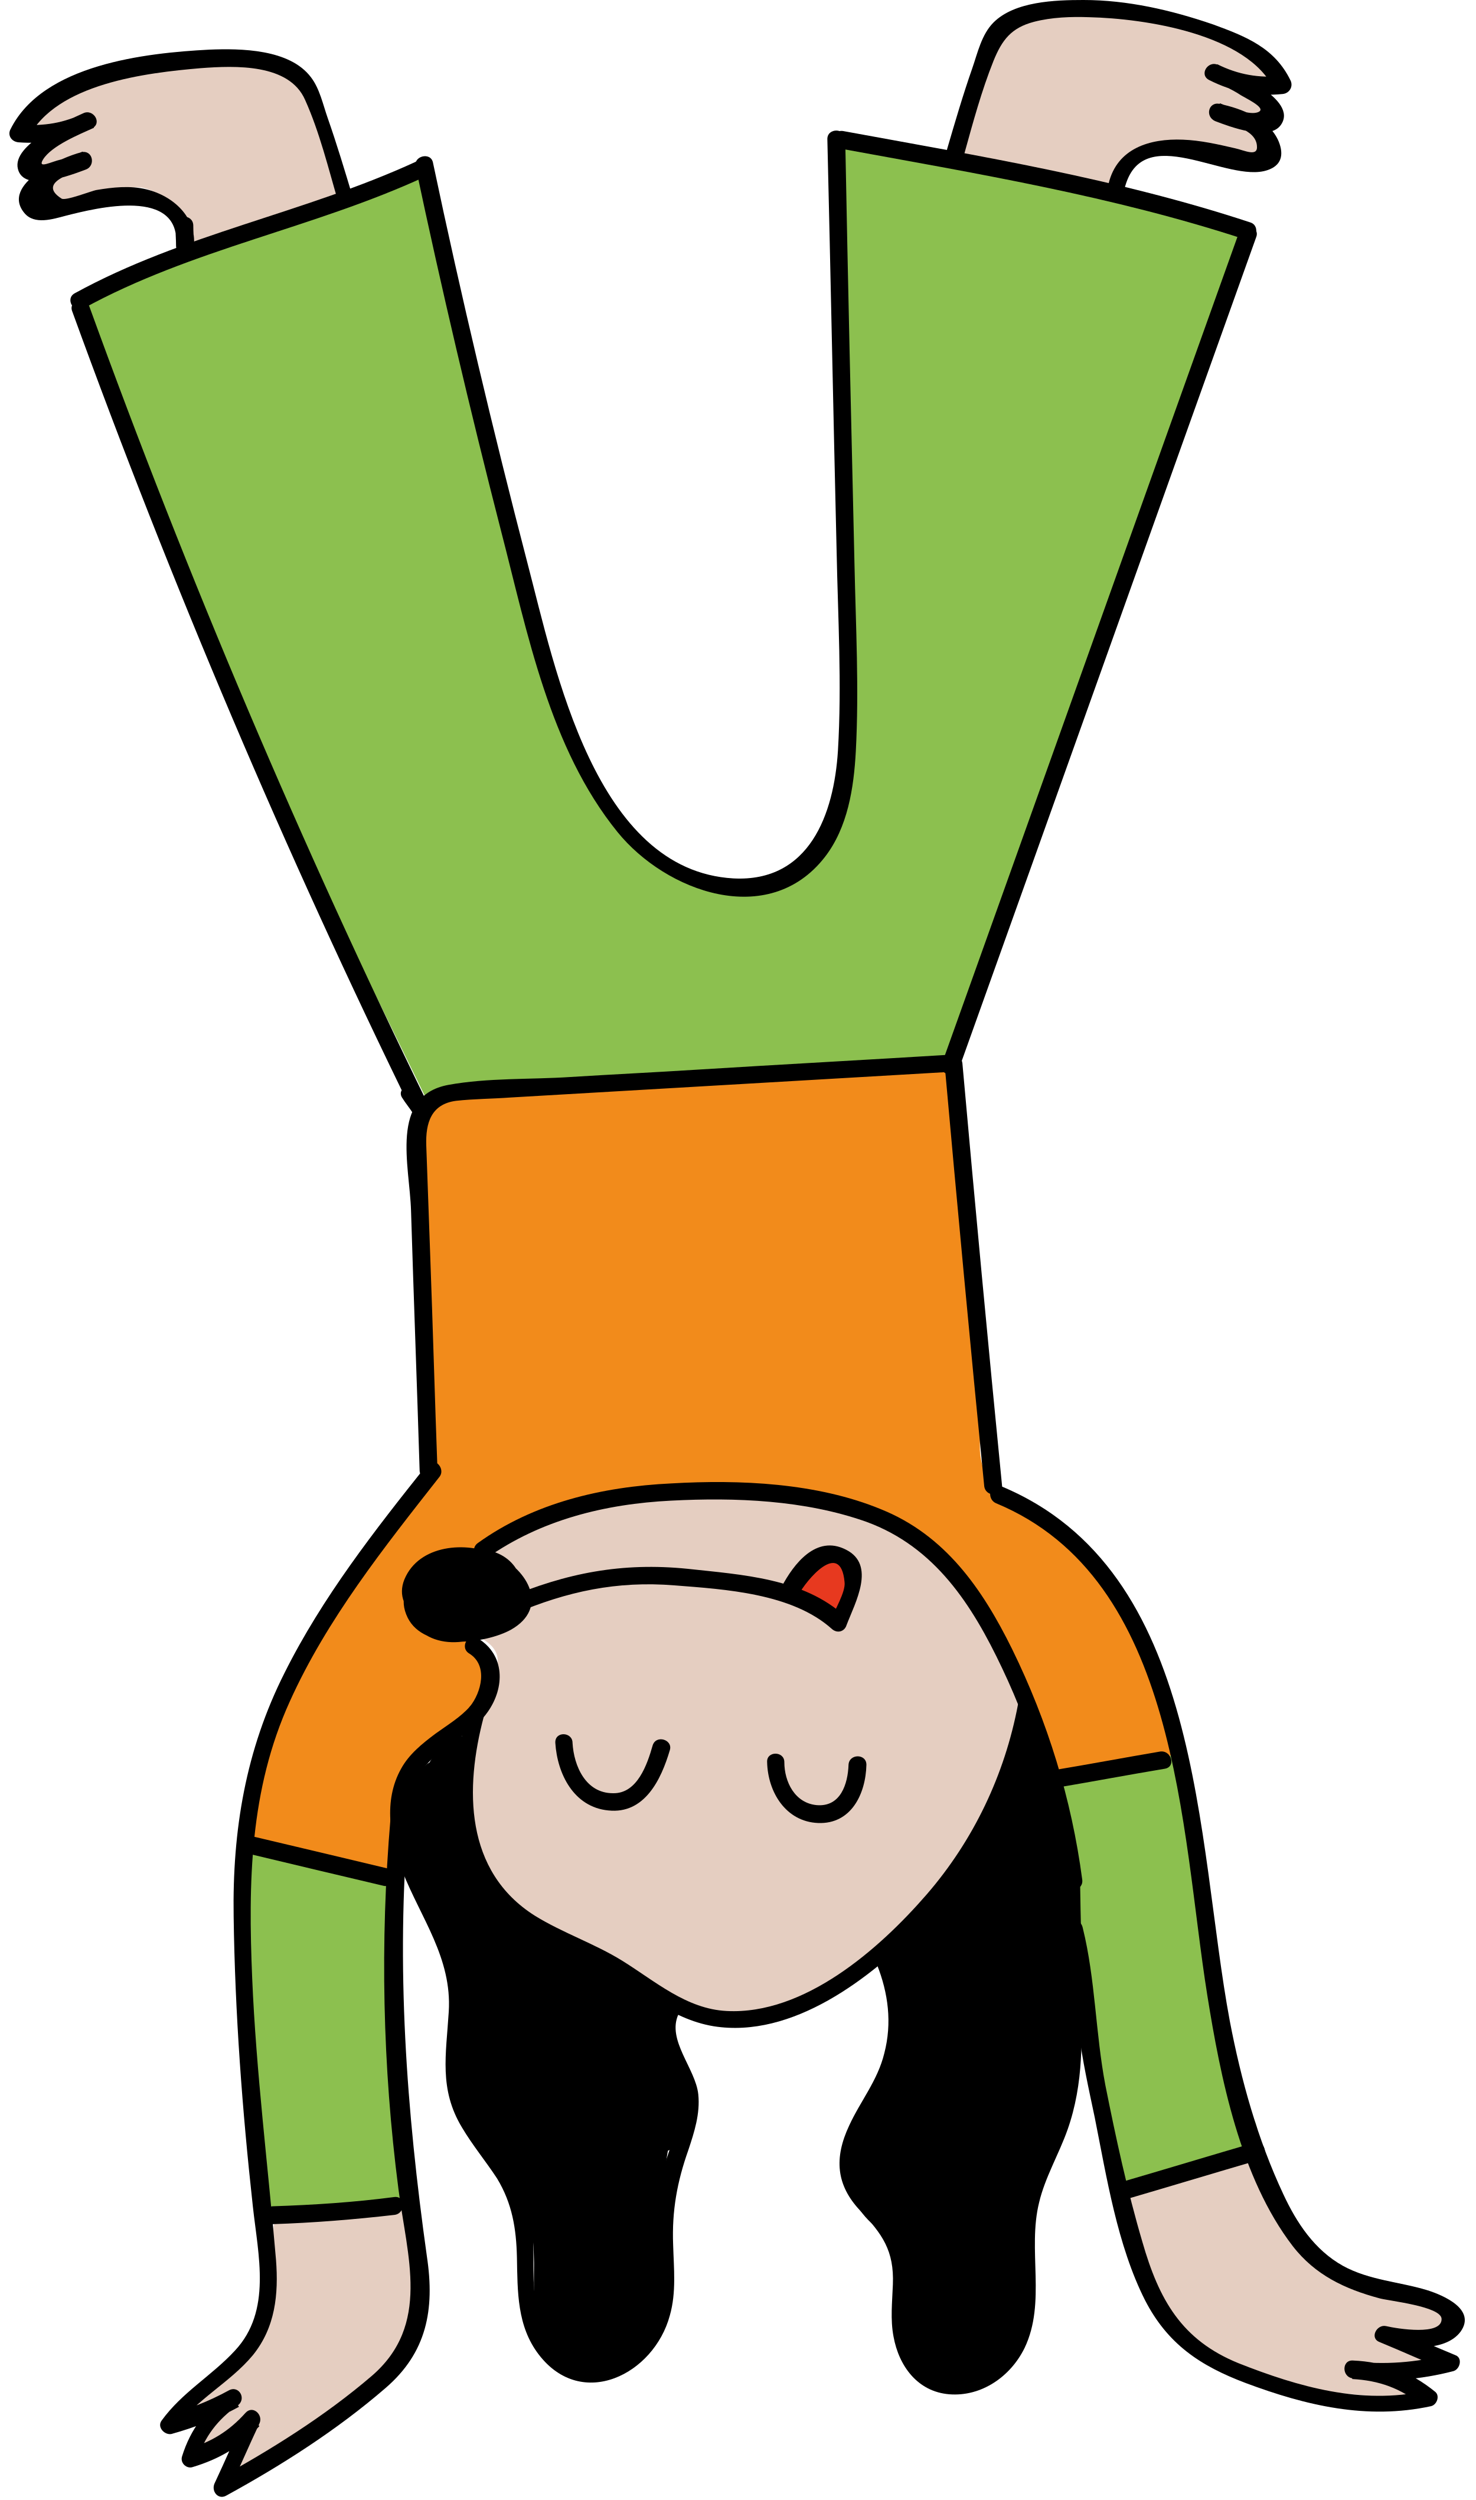
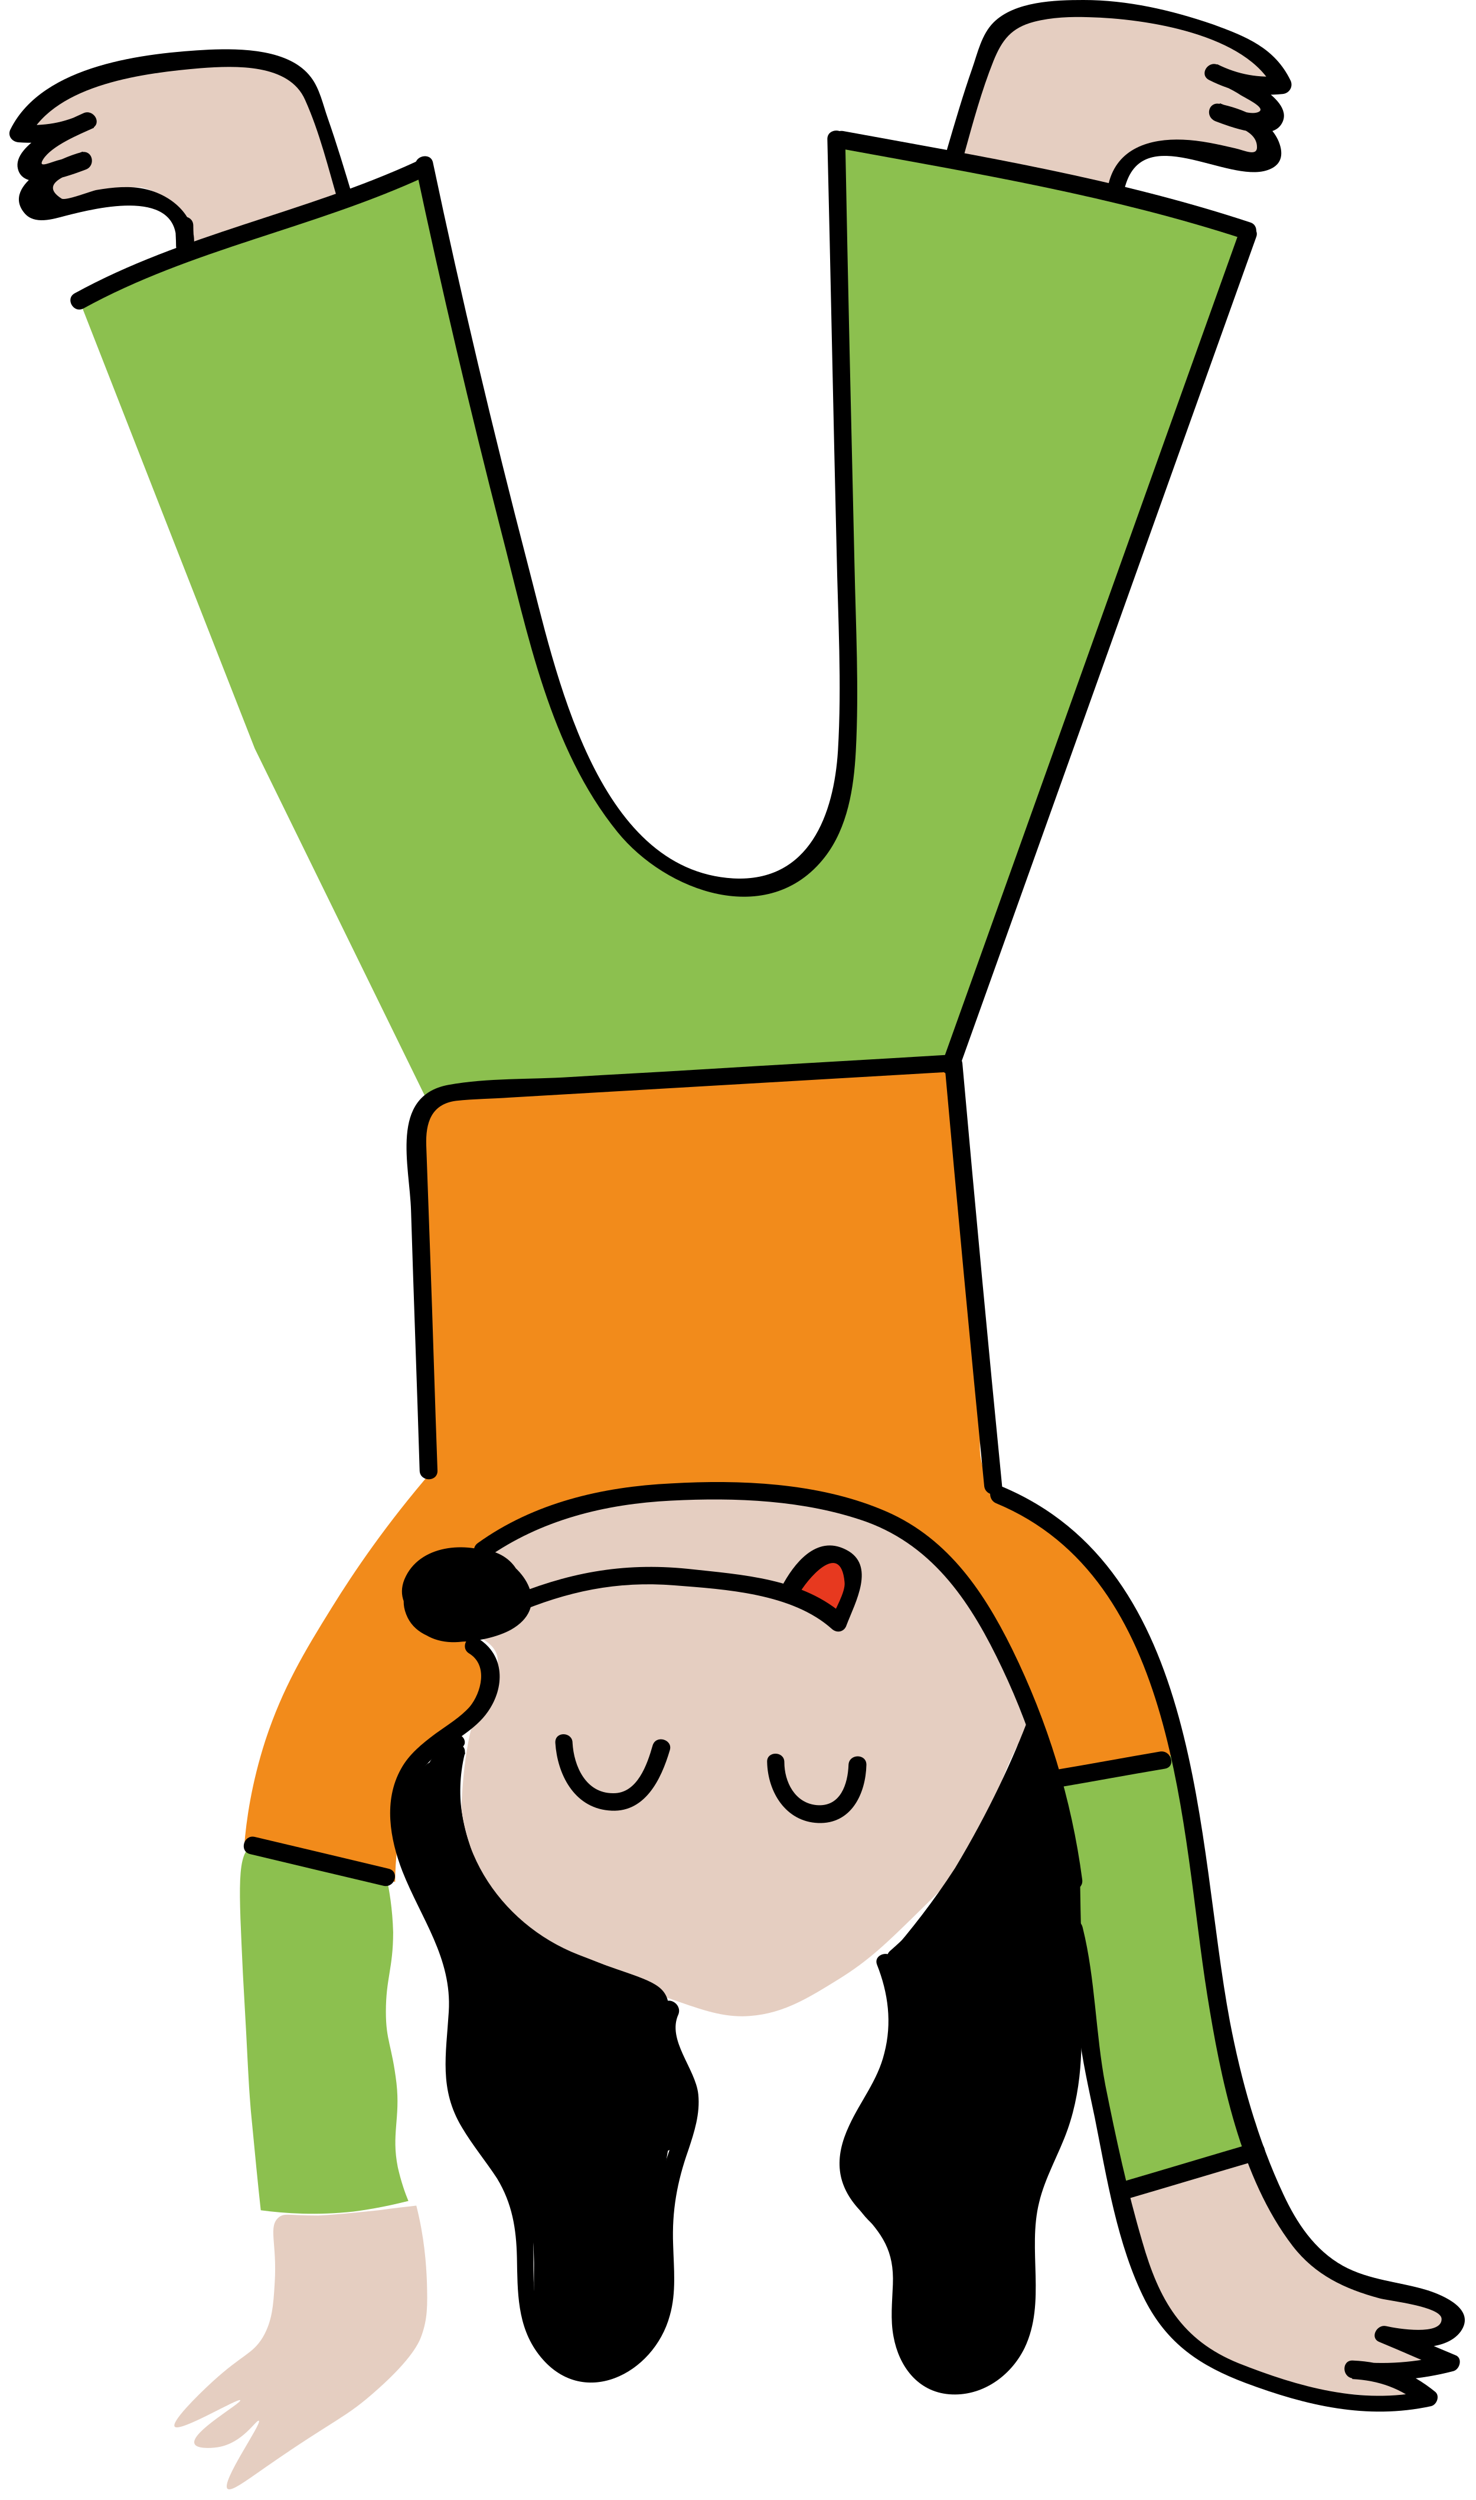
<svg xmlns="http://www.w3.org/2000/svg" height="377.7" preserveAspectRatio="xMidYMid meet" version="1.0" viewBox="-1.4 0.0 223.0 377.7" width="223.0" zoomAndPan="magnify">
  <g id="change1_1">
    <path d="M40.6,9.6c0.8,0.4,2.7,1.3,4.3,3.1c2.1,2.3,2.1,4.5,3.3,9.1c0.5,1.9,1.2,4.7,2.4,8c-7.2,1.5-12.5,3.5-16.2,5.1 c-2.7,1.2-6.5,3.1-8.1,1.8c-1-0.8-0.1-2.2-1.2-4.4c-0.8-1.7-2.5-3.2-4.4-3.8c-1.2-0.4-2.4-0.4-9.1,1.4C6.5,31.2,4.2,32,3.3,31 c-0.5-0.5-0.4-1.4-0.3-2c0.2-1.8,1.5-2.2,1.4-3.5c-0.1-1.1-1.1-1.2-1.1-2.2c0-1.7,3.3-2.7,3-3.7c-0.2-1-3.7-0.6-4-1.5 c-0.5-1.3,5.5-4.8,12.1-7c3.6-1.2,9.3-2.7,16.9-2.7C32.5,8.2,36.5,7.7,40.6,9.6z M152.1,26c5.5,1.4,10.4,2,14.5,2.3 c0.2-0.9,0.6-2.5,2-4c2.1-2.2,4.9-2.6,6.2-2.8c7.4-1,12.3,4.2,14.9,2.2c0.9-0.7,1.1-1.9,0.9-2.7c-0.7-3-7.3-4.4-7.6-4.1 c-0.1,0.1,3.4,3,6.1,2.1c0.9-0.3,1.9-1.2,2-2.1c0.3-3.1-8.9-6.6-9.1-6.3c-0.1,0.2,2.7,2.5,6.1,2.7c1.4,0.1,3.8-0.2,4.2-1.3 c0.7-1.7-3.3-4.3-4.4-5.1c-2.9-2.3-5.9-3-9.9-4c-1.8-0.4-6-1.3-12.7-1.6c-8.2-0.3-12.2-0.5-14.7,1.4c-2,1.5-3.1,4.6-5,10.9 c-1.2,3.8-2,7-2.5,9.3C145.6,24,148.6,25.1,152.1,26z M73.7,250.1c0.4,1.6-0.6,3.2-1,3.7c-3.5,5.4-4.1,14.3-4.3,17.5 c-0.2,3-0.5,7.6,2.1,12.6c3,5.7,8.1,8.8,10,9.9c1.5,0.9,1.1,0.5,10.5,4.5c6,2.6,6.3,2.8,8.4,3.5c4.9,1.7,7.8,2.8,11.4,2.8 c5.6-0.1,9.5-2.5,14.5-5.6c4.7-2.9,7.5-5.7,11.9-10c5.8-5.7,8.8-8.6,10.4-12.4c1.7-3.8,1.1-5.1,3.7-10.8c1.8-4,2.8-4.6,2.9-6.8 c0.4-4.5-2.9-7.6-4.9-11c-2.9-4.9-8.5-14.3-19.9-19.5c-7.7-3.6-14.5-3.5-28-3.3c-7.9,0.1-13.9,1-19.7,3.4c-7,2.8-9,5.8-9.6,6.6 c-3.2,4.9-2,10.3-1.5,11.9C71.8,247.7,73.3,248.6,73.7,250.1z M40.8,334.9c-1.8,1.4-0.3,3.9-0.7,10c-0.2,3.5-0.4,5.8-1.8,8.2 c-1.6,2.6-3,2.5-7.6,6.7c-2.4,2.2-6.3,6.1-5.7,6.8c0.8,0.9,9.6-4.4,9.9-4c0.3,0.4-7.7,4.9-6.9,6.6c0.3,0.7,2.2,0.7,3.5,0.5 c3.8-0.6,5.8-4.2,6.2-4c0.6,0.3-5.9,9.4-4.7,10.3c0.6,0.4,2.6-1.1,5.9-3.4c10.5-7.3,11.8-7.2,16.7-11.6c5.4-4.8,6.4-7.3,6.7-8.2 c0.9-2.5,0.9-4.6,0.8-8c-0.1-2.8-0.4-6.9-1.6-11.6c-1.7,0.2-3.6,0.4-5.7,0.7c-4.8,0.5-7.1,0.7-9.1,0.8 C42.2,334.7,41.7,334.3,40.8,334.9z M169.2,336.1c1.5,4.6,1.3,6.6,2.5,9.7c1.4,3.4,3.5,5.6,4.5,6.7c4.9,5.1,11.4,6.7,15.9,7.8 c2.9,0.7,6.3,1,13.2,1.6c7.9,0.6,8.3,0.2,8.4,0c0.3-1-8.7-3.5-8.5-4.1c0.1-0.3,2,0.3,4.7,0.3c2.8,0,7-0.5,7.2-1.6 c0.3-1.7-9.7-5-10.1-4.3c-0.3,0.5,3.4,3.5,6.5,2.8c1.7-0.4,3.2-1.9,3.5-3.6c0.3-1.8-0.8-3.2-0.9-3.3c-1.9-2.3-4.9-1.4-10.2-2.8 c-1.6-0.4-5.3-1.4-8.6-4c-2.9-2.2-4.2-4.7-6.1-8.1c-1.7-3.1-2.8-5.9-3.5-8.3c-6.8,2.2-13.6,4.5-20.4,6.7 C167.8,332.5,168.5,334.1,169.2,336.1z" fill="#e5cec1" />
  </g>
  <g id="change2_1">
    <path d="M36.8,278.8c0.5-0.2,2.3,0.3,5.9,1.4c4.5,1.3,5.6,1.8,7.9,2.3c1.4,0.3,3.6,0.8,6.4,1.1c0.4,1.9,0.9,4.7,1,8.3 c0,5.4-1.1,7-1.1,12c0,4.4,0.9,5,1.6,10.8c0.6,5.3-0.8,7.7,0.2,12.7c0.5,2.2,1.1,3.9,1.6,5.1c-2.4,0.6-5.2,1.2-8.3,1.6 c-5.5,0.6-10.3,0.3-14-0.2c-0.4-3.6-0.9-8.7-1.5-15c-0.5-6.2-0.3-5.1-1.2-20.7C34.7,285.2,34.3,279.8,36.8,278.8z M162.4,300.7 c1.8,10.7,4.1,20.8,6.4,30.1c4-1.5,7.9-3,11.9-4.5c4.9,0.2,6.6-1,7.4-2c2-2.7-1.8-6.2-4.4-15.2c-0.5-1.9-1.1-5.2-2.1-11.8 c-1.1-7.4-1.3-9.9-2.1-15.7c-0.6-4-1.5-9.7-3-16.6c-6.1,1.3-12.2,2.5-18.3,3.8C159.1,278.7,160.4,289.4,162.4,300.7z M10.6,45.4 C13,44,16.8,42,21.6,40c7.5-3.2,12.8-4.6,20.1-6.9c5-1.6,12.3-3.9,21.1-7.3c0.6,2.7,1.4,6.5,2.4,11.1c2,9.2,4.2,18.5,8.2,34.7 c0,0,3.6,14.7,10.7,37.3c1.1,3.6,3.6,11.1,10.5,17.9c6,5.8,10.8,6.7,11.9,6.9c0.7,0.1,8.5,1.2,14-3.3c3.3-2.7,4.3-6.3,4.9-8.8 c2.8-12.4,1.6-22.1,0.9-37.1c-0.2-4.3-0.2-8.7-0.3-13c-0.3-11.4-0.6-28.1-0.4-50.4c6.9,1.2,12.6,2.3,16.7,3.1 c22.9,4.4,31.5,6.7,37.2,8.4c3.3,1,5.9,1.8,7.6,2.4c-14.8,41.5-29.6,83.1-44.3,124.6c-5.9,1-10.7,1.6-13.8,2 c-11.7,1.4-32.6,3.1-46.4,2.7c-1.6,0-6.1-0.2-12,0.7c-3.1,0.5-5.7,1.1-7.3,1.6c-8.7-17.8-17.5-35.7-26.2-53.5 C28.2,90.4,19.4,67.9,10.6,45.4z" fill="#8cc04f" />
  </g>
  <g id="change3_1">
    <path d="M61.7,171.1c1.1-1.9,2.3-3.7,3.4-5.6c6.6-0.5,13.3-1,20.1-1.5c19-1.3,37.8-2.4,56.2-3.3 c1.6,8.8,2.6,16.1,3.2,20.9c2.3,18.9,3.4,28.4,2.9,30.9c-0.6,2.9-2.1,8.3,1.2,11.9c1.3,1.5,2.6,1.7,5.2,3.2c4.9,2.7,7.7,6,10.2,8.8 c4.2,4.8,6,9.2,8.4,15.3c1.3,3.2,2.9,7.7,4.1,13.2c-6.1,1.6-12.2,3.1-18.2,4.7c-0.9-3.3-2-6.8-3.5-10.5c-1.9-4.8-3.9-9.9-7.7-15.4 c-3.8-5.4-7.8-11.2-15.5-14.8c-4.6-2.1-8.7-2.5-17-3.2c-4.6-0.4-10.7-0.9-18.5,0c0,0-10.7,1.3-21.8,6.7c-0.7,0.3-1.7,0.9-2.8,1.9 c-3.9,3.7-4.5,10.6-1.4,14.1c1,1.1,1.6,1,2.2,2.1c1.7,3.1-1.3,7.2-1.8,8c-2.9,4.1-5.2,3-8.1,6.5c-2.6,3.1-3,6.6-3.8,13.2 c-0.3,2.6-0.4,4.7-0.4,6.1c-7.6-1.8-15.2-3.6-22.8-5.4c0.3-3.9,1.1-9.5,3.2-16c2.6-7.9,5.9-13.4,10-20c3.4-5.5,8.3-12.7,15.2-20.7 C63.2,205.3,62.4,188.2,61.7,171.1z" fill="#f28b1b" />
  </g>
  <g id="change4_1">
    <path d="M118,241c0.2-0.9,0.8-2.7,2.4-4.2c0.7-0.7,2.9-2.8,4.9-2.1c1.8,0.6,2.3,3,2.4,3.5c0.8,3.6-1.9,6.6-2.3,7.1 C122.9,243.8,120.5,242.4,118,241z" fill="#e7391f" />
  </g>
  <g>
    <g id="change5_3">
-       <path d="M84.3,355.7c4.1,1,8.5-0.9,9.7-5.1c-0.9-0.2-1.7-0.5-2.6-0.7c-0.4,1.5-0.3,2.7,0.1,4.2c0.3,1,1.9,1.4,2.4,0.3 c2.2-4.8,3.4-9.8,3.4-15.2c-0.9,0.1-1.7,0.2-2.6,0.4c0.3,1.7,0.5,3.5,0.5,5.3c0,0.5,0.2,3.7-0.1,3.9c0.5,0.1,1.1,0.1,1.6,0.2 c-0.1-0.1-0.1-0.1-0.2-0.2c-1.2-1.2-3.1,0.7-1.9,1.9c0.1,0.1,0.1,0.1,0.2,0.2c0.4,0.4,1.1,0.5,1.6,0.2c1.5-0.8,1.3-2.4,1.4-4 c0.1-2.8-0.1-5.5-0.6-8.2c-0.3-1.5-2.6-1.1-2.6,0.4c0,4.8-1,9.4-3,13.8c0.8,0.1,1.6,0.2,2.4,0.3c-0.4-0.9-0.4-1.9-0.1-2.8 c0.4-1.7-2.1-2.3-2.6-0.7c-0.9,2.8-3.8,3.9-6.5,3.2C83.3,352.7,82.6,355.3,84.3,355.7L84.3,355.7z" fill="inherit" />
      <path d="M97.8,303c-0.1-0.1-0.3-0.2-0.4-0.4c-0.5-0.5-1.4-0.5-1.9,0s-0.5,1.4,0,1.9c0.1,0.1,0.3,0.2,0.4,0.4 c0.5,0.5,1.4,0.5,1.9,0S98.3,303.5,97.8,303L97.8,303z" fill="inherit" />
      <path d="M100.4,324c0.1-0.8,0.3-1.7,0.4-2.5c0.1-0.7-0.2-1.4-0.9-1.6c-0.6-0.2-1.5,0.2-1.6,0.9c-0.1,0.8-0.3,1.7-0.4,2.5 c-0.1,0.7,0.2,1.4,0.9,1.6C99.4,325.1,100.3,324.7,100.4,324L100.4,324z" fill="inherit" />
      <path d="M68.3,304.8c-0.1,3-0.6,6.3,0.9,9.1c0.8,1.5,3.1,0.2,2.3-1.3c-1.2-2.2-0.6-5.3-0.5-7.8C71.1,303.1,68.4,303.1,68.3,304.8 L68.3,304.8z" fill="inherit" />
      <path d="M63,266.6c-7.5,7.5-0.9,19.4,4.4,26c1.1,1.3,3-0.6,1.9-1.9c-4.4-5.4-10.7-16-4.4-22.2C66.1,267.3,64.2,265.4,63,266.6 L63,266.6z" fill="inherit" />
-       <path d="M81.9,298.2c-2.4-3.5-5.4-6.3-8.9-8.6c-1.4-0.9-2.8,1.4-1.3,2.3c3.1,2,5.9,4.6,8,7.6C80.6,300.9,82.9,299.6,81.9,298.2 L81.9,298.2z" fill="inherit" />
+       <path d="M81.9,298.2c-2.4-3.5-5.4-6.3-8.9-8.6c3.1,2,5.9,4.6,8,7.6C80.6,300.9,82.9,299.6,81.9,298.2 L81.9,298.2z" fill="inherit" />
      <path d="M66.5,262.3c-5.6,5.6-6.8,13.7-2.7,20.6c0.9,1.5,3,0.2,2.3-1.3c-1-2.3-1.5-4.2-1.9-6.6c-0.2-1.5-2.6-1.1-2.6,0.4 c-0.1,2.3,0.4,4.2,1.5,6.2c0.7,1.3,2.9,0.4,2.4-1c-0.6-2.1-1.3-4.1-1.9-6.2c-0.5-1.7-2.8-1-2.6,0.7c0.5,3.4,1.5,6.6,2.8,9.8 c0.6,1.4,3,0.4,2.4-1c-1.1-2.7-2.2-5.5-3.4-8.2c-0.8,0.3-1.6,0.7-2.4,1c6.7,11.5,9.7,24.4,8.7,37.7c0.9,0,1.8,0,2.7,0 c-0.1-1.3-0.1-2.7-0.2-4c-0.1-1.5-2.2-1.9-2.6-0.4c-1.6,6.1,2.4,10.6,5.6,15.4c2.5,3.8,4.1,8,4.6,12.6c0.4,3.6-0.3,7.3,0.4,11 c0.8,4.3,4.2,8.7,9.1,8.4c5.1-0.3,6.9-5.3,7.8-9.5c-0.9-0.1-1.7-0.2-2.6-0.4c0.1,0.9,0.1,1.9,0.2,2.8c0.1,1.7,2.7,1.7,2.7,0 c-0.3-11.2,0.9-22.2,3.5-33.1c-0.9,0-1.7,0-2.6,0c0.3,1.5,0.7,3.1,1,4.6c0.4,1.7,2.9,1,2.6-0.7c-1-5.8-1.2-12.6-3.9-18 c-2.4-4.7-6.8-6-11.4-7.8C73.9,290.6,65.7,278,68.8,265c0.4-1.7-2-2.3-2.6-0.7c-6.8,17.5,9.5,32.3,9.7,49.4 c0.9-0.1,1.7-0.2,2.6-0.4c-1.8-6.6-3-13.3-3.8-20.1c-0.2-1.4-2.3-2-2.6-0.4c-1.8,9-1,17.9,2.6,26.4c0.5,1.3,2.7,1.3,2.6-0.4 c-0.2-7.6-0.4-15.2-0.5-22.7c-0.9,0.1-1.7,0.2-2.6,0.4c1.9,7.9,3.9,15.8,5.8,23.7c0.3,1.4,2.8,1.2,2.6-0.4c-1-7.5-2-15.1-3-22.6 c-0.8,0.2-1.7,0.4-2.5,0.7c4.1,7.2,6.2,14.9,6.3,23.2c0.8-0.2,1.7-0.4,2.5-0.7c-3.5-7.5-5.4-15.3-5.9-23.5 c-0.8,0.3-1.5,0.6-2.3,0.9c1.7,1.6,2.8,3.6,3,5.9c0.8-0.3,1.5-0.6,2.3-0.9c-2.8-3.4-4.6-7-5.6-11.3c-0.7,0.4-1.5,0.9-2.2,1.3 c8,9,8.7,21.1,9,32.6c0.9-0.1,1.7-0.2,2.6-0.4c-3.2-9.5-4.3-19.1-3.2-29.1c-0.8,0.3-1.5,0.6-2.3,0.9c6.9,6.4,6.8,15.8,6.3,24.5 c0.8-0.2,1.7-0.4,2.5-0.7c-3.3-7.4-4.4-15.1-3.6-23.2c-0.8,0.2-1.7,0.4-2.5,0.7c5.1,7.9,5.6,16.9,5.8,26c0.9,0,1.8,0,2.7,0 c-0.9-7.9-1.3-15.8-1.4-23.7c-0.9,0.1-1.7,0.2-2.6,0.4c2.6,6.3,3.9,12.6,3.9,19.4c0.9-0.1,1.7-0.2,2.6-0.4 c-1.1-6-1.6-12.1-1.5-18.2c-0.9,0.1-1.7,0.2-2.6,0.4c2,6.5,2.8,13.1,2.4,19.9c0.9,0,1.8,0,2.7,0c-0.1-3,0.2-5.9,0.8-8.8 c-0.8,0.1-1.6,0.2-2.4,0.3c2.2,5.3,0.5,10.5-3.8,14c0.6,0,1.3,0,1.9,0c-3.5-3.8-4.2-11.9-10.5-12.7c-3.6-0.5-7.2,2.3-6.2,6 c0.8-0.3,1.6-0.7,2.4-1c-0.4-0.7-0.8-1.4-1.1-2.1c-0.8,0.4-1.5,0.9-2.3,1.3c2.8,3.7,5.6,7.5,8.4,11.2c0.7-0.5,1.4-1.1,2.1-1.6 c-3.1-3-5.4-6.2-7.1-10c-0.7,0.5-1.4,1.1-2.1,1.6c4.7,4.1,7.4,9.3,7.5,15.5c0.9-0.1,1.7-0.2,2.6-0.4c-1-5.7-2.3-11.3-4.1-16.8 c-0.4-1.4-2.8-1.2-2.6,0.4c0.9,10.1,2.5,20.1,4.7,30c0.4,1.7,2.8,1,2.6-0.7c-0.7-4-0.9-7.9-0.7-12c0.1-1.5-2.2-1.8-2.6-0.4 c-1.6,5.5-1.5,10.9,0.3,16.3c0.2,0.6,0.9,1.2,1.6,0.9c11.4-4,4.6-20.4,2.9-28.5c-0.3-1.5-2.7-1.1-2.6,0.4 c0.4,8.2,0.7,16.4,1.1,24.7c0.1,1.7,2.5,1.7,2.7,0c0.9-8,1.8-16,2.7-24c-0.9,0.1-1.7,0.2-2.6,0.4c1.5,3.9,2,7.7,1.8,11.9 c-0.1,1.7-0.2,13.2-4.1,11.9c-1.6-0.6-2.3,2-0.7,2.6c10.5,3.6,7.3-22.4,5.5-27c-0.6-1.4-2.4-1.2-2.6,0.4c-0.9,8-1.8,16-2.7,24 c0.9,0,1.8,0,2.7,0c-0.4-8.2-0.7-16.4-1.1-24.7c-0.9,0.1-1.7,0.2-2.6,0.4c1.3,6.3,7.6,22.2-1,25.2c0.5,0.3,1.1,0.6,1.6,0.9 c-1.7-5.1-1.8-9.8-0.3-14.9c-0.9-0.1-1.7-0.2-2.6-0.4c-0.2,4.3,0.1,8.5,0.8,12.7c0.9-0.2,1.7-0.5,2.6-0.7 c-2.2-9.7-3.7-19.4-4.6-29.3c-0.9,0.1-1.7,0.2-2.6,0.4c1.8,5.5,3.1,11.1,4.1,16.8c0.3,1.5,2.6,1.1,2.6-0.4 c-0.1-6.9-3-12.9-8.3-17.4c-1.2-1-2.7,0.2-2.1,1.6c1.8,4.1,4.3,7.5,7.5,10.6c1,1,3-0.4,2.1-1.6c-2.8-3.7-5.6-7.5-8.4-11.2 c-1-1.3-3.1-0.2-2.3,1.3c0.4,0.7,0.8,1.4,1.1,2.1c0.7,1.3,2.8,0.4,2.4-1c2-0.3,4.1-0.6,6.1-0.9c0.5,0.7,0.9,1.3,1.4,2 c0.6,1.1,1,2.3,1.5,3.4c0.9,1.9,1.8,3.4,3.2,4.9c0.5,0.6,1.4,0.4,1.9,0c5.2-4.4,6.9-11,4.2-17.3c-0.4-1.1-2.2-0.7-2.4,0.3 c-0.7,3.2-1,6.2-0.9,9.5c0.1,1.7,2.6,1.7,2.7,0c0.4-7.1-0.5-13.8-2.5-20.6c-0.4-1.4-2.6-1.2-2.6,0.4c-0.1,6.4,0.5,12.6,1.6,18.9 c0.3,1.5,2.6,1.1,2.6-0.4c0-7-1.4-13.6-4-20.1c-0.5-1.3-2.6-1.3-2.6,0.4c0,7.9,0.5,15.8,1.4,23.7c0.2,1.7,2.7,1.8,2.7,0 c-0.2-9.5-0.9-19.1-6.2-27.3c-0.8-1.2-2.4-0.6-2.5,0.7c-0.9,8.5,0.5,16.7,4,24.5c0.6,1.3,2.4,0.5,2.5-0.7 c0.5-9.5,0.3-19.5-7.1-26.4c-0.9-0.8-2.2-0.2-2.3,0.9c-1.1,10.2,0,20.1,3.3,29.8c0.5,1.4,2.7,1.2,2.6-0.4 c-0.3-12.3-1.3-24.9-9.8-34.5c-0.9-1-2.5,0.1-2.2,1.3c1.1,4.8,3.2,8.8,6.3,12.5c0.7,0.9,2.4,0.2,2.3-0.9c-0.2-3.2-1.4-5.6-3.8-7.8 c-0.8-0.7-2.3-0.3-2.3,0.9c0.5,8.7,2.6,17,6.3,24.9c0.6,1.2,2.5,0.6,2.5-0.7c-0.1-8.7-2.4-17-6.7-24.5c-0.6-1.1-2.7-0.7-2.5,0.7 c1,7.5,2,15.1,3,22.6c0.9-0.1,1.7-0.2,2.6-0.4c-1.9-7.9-3.9-15.8-5.8-23.7c-0.4-1.5-2.7-1.2-2.6,0.4c0.2,7.6,0.4,15.2,0.5,22.7 c0.9-0.1,1.7-0.2,2.6-0.4c-3.4-8-4.3-16.4-2.6-25c-0.9-0.1-1.7-0.2-2.6-0.4c0.8,7,2.1,13.9,3.9,20.8c0.4,1.4,2.6,1.2,2.6-0.4 c-0.2-16.7-16.4-31.8-9.8-48.7c-0.9-0.2-1.7-0.5-2.6-0.7c-2.4,10.1,1.3,20.4,8.8,27.4c4.6,4.2,9.9,5.2,15.2,8 c7.4,4,7.3,14.7,8.5,22c0.9-0.2,1.7-0.5,2.6-0.7c-0.3-1.5-0.7-3.1-1-4.6c-0.3-1.3-2.3-1.3-2.6,0c-2.6,11.1-3.8,22.4-3.6,33.8 c0.9,0,1.8,0,2.7,0c-0.1-0.9-0.1-1.9-0.2-2.8c-0.1-1.4-2.3-1.9-2.6-0.4c-0.3,1.7-0.7,3.8-1.7,5.2c-3.2,4.4-8.8,1.1-9.9-3.3 s0-9.3-0.8-13.8c-0.7-3.8-2.1-7.4-4.2-10.6c-2.7-4.2-7.1-8.6-5.7-14c-0.9-0.1-1.7-0.2-2.6-0.4c0.1,1.3,0.1,2.7,0.2,4 c0.1,1.7,2.5,1.7,2.7,0c1.1-13.8-2.1-27.1-9.1-39.1c-0.7-1.3-3-0.4-2.4,1c1.1,2.7,2.2,5.5,3.4,8.2c0.8-0.3,1.6-0.7,2.4-1 c-1.3-3-2.1-5.9-2.6-9.1c-0.9,0.2-1.7,0.5-2.6,0.7c0.6,2.1,1.3,4.1,1.9,6.2c0.8-0.3,1.6-0.7,2.4-1c-1-1.5-1.4-3.1-1.1-4.9 c-0.9,0.1-1.7,0.2-2.6,0.4c0.4,2.6,1.1,4.8,2.1,7.2c0.8-0.4,1.5-0.9,2.3-1.3c-3.5-5.8-2.5-12.6,2.3-17.3 C69.6,262.9,67.7,261.1,66.5,262.3L66.5,262.3z" fill="inherit" />
      <path d="M151.3,351.6c1-2.3,1.3-4.7,0.6-7.2c-0.5-1.6-3-0.9-2.6,0.7c0.5,1.7,0.4,3.5-0.3,5.1C148.3,351.8,150.6,353.2,151.3,351.6 L151.3,351.6z" fill="inherit" />
      <path d="M157.4,307.5c-0.4,7.3-1.9,14.2-4.4,21c0.8-0.1,1.6-0.2,2.4-0.3c-4.8-7.7-5.1-17.5-10.6-24.8c-1.4-1.8-3.2-4.2-5.8-3.8 c-3.1,0.5-3.6,3.6-3.6,6.2c0,1.8,2.5,1.7,2.7,0c0.5-4.1,0.7-8.2,0.7-12.3c-0.9,0.1-1.7,0.2-2.6,0.4c3.5,10.8,3.9,22,4.3,33.2 c0.2,5.2,0.4,10.4,1,15.6c0.4,3.2,0.8,6.1,3,8.5c0.1-0.7,0.2-1.4,0.3-2.1c-2.7,2.1-3.2,5.1-0.8,7.7c0.5,0.6,1.7,0.5,2.1-0.3 c1.1-2.2,1.6-4.2,1.6-6.6c0-1.7-2.7-1.7-2.7,0c0.1,1.9-0.3,3.6-1.2,5.3c0.7-0.1,1.4-0.2,2.1-0.3c0.1-1.2,0.2-2.3,0.3-3.5 c0.7-0.5,0.9-1.4,0.3-2.1c-3.3-3.7-2.7-11.1-2.9-15.8c-0.2-4.6-0.3-9.2-0.5-13.8c-0.4-9-1.3-17.9-4.1-26.5 c-0.4-1.4-2.6-1.2-2.6,0.4c0,4.1-0.2,8.2-0.7,12.3c0.9,0,1.8,0,2.7,0c1-3.1,2.1-3.9,3.2-2.4c0.8,0.8,1.4,1.6,2,2.5 c0.5,0.8,1,1.6,1.4,2.4c1.3,2.6,2.2,5.5,3.1,8.3c1.4,4.5,2.8,8.9,5.3,12.9c0.6,1,2,0.7,2.4-0.3c2.6-7,4.1-14.2,4.5-21.7 C160.2,305.8,157.5,305.8,157.4,307.5L157.4,307.5z" fill="inherit" />
      <path d="M147.4,342.5c0.6-1.6,0.5-1.3,0.4-2.9c-0.2-1.7-2.8-1.7-2.7,0s1.7,11-0.3,11.5c0.5,0.3,1.1,0.6,1.6,0.9 c-1-4.1-1-7.9-0.1-12c-0.9,0-1.7,0-2.6,0c1,4.7,0.3,9-2,13.2c0.8,0.1,1.6,0.2,2.4,0.3c-1.8-5.6-2-10.9-0.3-16.5 c-0.9,0-1.7,0-2.6,0c2,5.7,1.9,11.3-0.5,16.8c0.8,0.1,1.6,0.2,2.4,0.3c-1.2-6.1-1.3-12-0.2-18c-0.8,0.1-1.6,0.2-2.4,0.3 c1.7,3.2,2.5,6.2,2.6,9.8c0,1.4,2.4,1.9,2.6,0.4c1.6-9.3,3.4-18.5,5.5-27.6c0.3-1.4-1.7-2.4-2.4-1c-2.4,4.1-2.9,8.3-1.4,12.9 c0.4,1.1,1.8,1.3,2.4,0.3c4.1-6.8,6.2-14,6.4-21.9c0-1.3-1.8-1.8-2.5-0.7c-4.2,7.1-5.6,14.9-6.8,23c-0.2,1.7,2.2,2.4,2.6,0.7 c2-10,2.7-20,2-30.2c-0.1-1.4-2.4-1.9-2.6-0.4c-1.6,11-3.1,21.9-4.7,32.9c0.9,0.1,1.7,0.2,2.6,0.4c-0.1-9-0.2-18-0.2-27 c0-1.7-2.6-1.7-2.7,0c-0.4,10.6-1,21.1-3.6,31.4c0.9,0.1,1.7,0.2,2.6,0.4c-0.2-9.4-0.4-18.8-0.7-28.2c0-1.7-2.7-1.7-2.7,0 c0,9.3-1,18.5-2.9,27.7c0.9,0,1.7,0,2.6,0c-2.7-6.9-3.5-14-2.1-21.4c-0.9,0-1.7,0-2.6,0c2.1,5.4,2.6,10.8,1.2,16.5 c0.7-0.2,1.5-0.4,2.2-0.6c-3.7-4.1-4.9-9.1-3.2-14.4c-0.7,0.2-1.5,0.4-2.2,0.6c2.7,2.3,3.2,5.4,1.2,8.5c0.8,0.2,1.7,0.4,2.5,0.7 c0.3-7.1,1.6-14,3.7-20.8c-0.9-0.1-1.7-0.2-2.6-0.4c-0.5,6.3-1.6,12.4-3.2,18.5c0.9,0.1,1.7,0.2,2.6,0.4c0.7-6.2,2.3-12.1,5-17.7 c-0.8-0.2-1.7-0.4-2.5-0.7c0.4,6.4,1.5,12.7,3.3,18.9c0.4,1.3,2.2,1.2,2.6,0c4.7-14.2,7.6-28.8,8.7-43.7c-0.9,0-1.8,0-2.7,0 c-0.3,10.3,0.4,20.5,1.9,30.6c0.2,1.6,2.5,1,2.6-0.4c1.4-14.7,0.8-29.4-1.9-43.9c-0.3-1.6-2.5-1-2.6,0.4 c-1.3,12.4-0.8,24.8-0.2,37.2c0.1,1.7,2.7,1.7,2.7,0c-0.2-12.4-0.4-24.8-0.5-37.2c0-1.7-2.6-1.7-2.7,0 c-0.4,11.4-0.8,22.7-1.2,34.1c0.9,0,1.8,0,2.7,0c-0.3-9.9-0.7-19.7-1-29.6c-0.1-1.7-2.6-1.7-2.7,0c-0.2,10.9-0.4,21.7-0.6,32.6 c0.9,0,1.8,0,2.7,0c-0.8-9.3-1.7-18.6-2.5-27.8c-0.2-1.7-2.8-1.7-2.7,0c0.7,9.8,0.8,19.7,0.2,29.5c0.9,0,1.8,0,2.7,0 c-0.7-8.7-1.4-17.3-2.1-26c-0.1-1.7-2.8-1.7-2.7,0c0.5,8.7,0.8,17.4-0.6,26.1c0.9,0,1.7,0,2.6,0c-1.9-6.9-2.8-13.9-2.7-21.1 c-0.9,0-1.8,0-2.7,0c0.3,7.6,0.7,15.1,1,22.7c0.9,0,1.8,0,2.7,0c-0.7-6.4-2.8-12.2-6.5-17.5c-0.7-1-2.6-0.8-2.5,0.7 c0.6,6.1,1.3,12.6-0.8,18.4c-1.5,4.3-5.6,8.1-5.6,12.9c0,3.3,2,5.9,3.9,8.4c2.2,2.9,3.9,5,4.3,8.7c0.3,3-0.4,6.1-0.2,9.1 c0.3,6.3,6.1,10.1,11.5,5.6c2.7-2.2,3.4-5.7,3.7-9c0.6-6.2,0.7-12.5,1.1-18.8c-0.9,0-1.8,0-2.7,0c0.2,4.2-0.3,8.3-1.5,12.4 c0.9,0.1,1.7,0.2,2.6,0.4c-0.2-7.4,3.1-14,5.1-21c1.8-6.2,2.9-12.6,3.5-19c1.1-13.1-0.5-26.1-4.4-38.6c-0.4-1.2-2.2-1.3-2.6,0 c-3,12.3-9.8,22.8-19.3,31.1c-1.3,1.1,0.6,3,1.9,1.9c9.9-8.5,16.9-19.6,20-32.3c-0.9,0-1.7,0-2.6,0c4,12.8,5.6,26.3,4.1,39.7 c-0.7,6.8-2.2,13.4-4.3,19.9c-2,6.1-4.2,11.8-4.1,18.3c0,1.5,2.2,1.8,2.6,0.4c1.2-4.3,1.8-8.6,1.5-13.1c-0.1-1.7-2.6-1.7-2.7,0 c-0.3,4.5-0.5,9-0.8,13.5c-0.2,4.1,0.2,14.1-6.4,13.6c-6-0.4-3.2-10.8-3.5-14.2c-0.2-2.6-1-4.7-2.5-6.8c-1.6-2.4-3.9-4.5-5.1-7.1 c-2.2-5.1,2.1-8.9,4-13.2c2.9-6.6,2.3-14.1,1.6-21.1c-0.8,0.2-1.7,0.4-2.5,0.7c3.4,4.9,5.5,10.3,6.1,16.2c0.2,1.7,2.7,1.7,2.7,0 c-0.3-7.6-0.7-15.1-1-22.7c-0.1-1.7-2.6-1.7-2.7,0c-0.1,7.4,0.8,14.6,2.8,21.8c0.3,1.2,2.4,1.4,2.6,0c1.5-8.9,1.1-17.8,0.7-26.8 c-0.9,0-1.8,0-2.7,0c0.7,8.7,1.4,17.3,2.1,26c0.1,1.7,2.6,1.7,2.7,0c0.6-9.8,0.5-19.7-0.2-29.5c-0.9,0-1.8,0-2.7,0 c0.8,9.3,1.7,18.6,2.5,27.8c0.1,1.7,2.6,1.7,2.7,0c0.2-10.9,0.4-21.7,0.6-32.6c-0.9,0-1.8,0-2.7,0c0.3,9.9,0.7,19.7,1,29.6 c0.1,1.7,2.6,1.7,2.7,0c0.4-11.4,0.8-22.7,1.2-34.1c-0.9,0-1.8,0-2.7,0c0.2,12.4,0.4,24.8,0.5,37.2c0.9,0,1.8,0,2.7,0 c-0.6-12.4-1.1-24.8,0.2-37.2c-0.9,0.1-1.7,0.2-2.6,0.4c2.6,14.3,3.2,28.7,1.8,43.2c0.9-0.1,1.7-0.2,2.6-0.4 c-1.5-9.9-2.1-19.9-1.8-29.9c0-1.7-2.5-1.7-2.7,0c-1.1,14.7-4,29-8.6,43c0.9,0,1.7,0,2.6,0c-1.7-6-2.8-12-3.2-18.2 c-0.1-1.2-1.9-2-2.5-0.7c-2.9,6.1-4.7,12.3-5.4,19c-0.2,1.5,2.2,1.8,2.6,0.4c1.7-6.3,2.8-12.7,3.3-19.2c0.1-1.5-2.2-1.7-2.6-0.4 c-2.2,7-3.5,14.2-3.8,21.5c-0.1,1.4,1.8,1.7,2.5,0.7c2.7-4,2-8.6-1.6-11.7c-0.8-0.7-1.9-0.4-2.2,0.6c-2,6.2-0.5,12.2,3.9,17 c0.7,0.7,2,0.4,2.2-0.6c1.5-6.1,1.1-12-1.2-17.9c-0.4-1.1-2.3-1.4-2.6,0c-1.5,7.8-0.9,15.4,2.1,22.8c0.4,1.1,2.3,1.4,2.6,0 c2-9.4,3-18.8,3-28.4c-0.9,0-1.8,0-2.7,0c0.2,9.4,0.4,18.8,0.7,28.2c0,1.5,2.2,1.8,2.6,0.4c2.7-10.5,3.3-21.3,3.7-32.1 c-0.9,0-1.8,0-2.7,0c0.1,9,0.2,18,0.2,27c0,1.4,2.4,1.9,2.6,0.4c1.6-11,3.1-21.9,4.7-32.9c-0.9-0.1-1.7-0.2-2.6-0.4 c0.7,9.9,0.1,19.7-1.9,29.5c0.9,0.2,1.7,0.5,2.6,0.7c1.1-7.8,2.4-15.5,6.5-22.4c-0.8-0.2-1.7-0.4-2.5-0.7 c-0.1,7.4-2.1,14.2-6,20.6c0.8,0.1,1.6,0.2,2.4,0.3c-1.3-3.9-0.9-7.4,1.1-10.8c-0.8-0.3-1.6-0.7-2.4-1c-2.1,9.1-3.9,18.3-5.5,27.6 c0.9,0.1,1.7,0.2,2.6,0.4c-0.1-4-1-7.6-2.9-11.1c-0.5-1-2.2-0.8-2.4,0.3c-1.1,6.6-1,12.9,0.2,19.5c0.2,1.1,2,1.4,2.4,0.3 c2.7-6.2,3-12.5,0.8-18.9c-0.4-1.2-2.2-1.3-2.6,0c-1.8,6.1-1.7,12,0.3,18c0.3,1,1.9,1.4,2.4,0.3c2.7-4.9,3.4-9.8,2.3-15.3 c-0.3-1.3-2.3-1.3-2.6,0c-1,4.6-1,8.9,0.1,13.4c0.2,0.7,1,1.1,1.6,0.9c5.3-1.3,2.6-10.5,2.3-14c-0.9,0-1.8,0-2.7,0 c-0.1,0.7-0.2,1.5-0.3,2.2C144.3,343.4,146.8,344.1,147.4,342.5L147.4,342.5z" fill="inherit" />
      <path d="M168.5,28.5c2.6-10.5,15.5-0.7,21.6-2.8c2.1-0.7,2.5-2.3,1.7-4.3c-1.4-3.4-5.6-5-8.9-5.7c-1.7-0.4-2.3,1.9-0.7,2.6 c2.1,0.8,8.1,3.1,9.9,0.6c2.8-3.9-7.3-8.1-9.5-9.1c-1.5-0.7-2.9,1.5-1.3,2.3c3.6,1.8,7.1,2.5,11.1,2.1c1-0.1,1.6-1.1,1.2-2 c-2.4-5-6.8-6.7-11.7-8.5c-6.4-2.2-13-3.7-19.6-3.7c-4.3,0-10.4,0.2-13.6,3.4c-1.8,1.8-2.4,4.6-3.2,6.9c-1.4,4-2.6,8.1-3.8,12.2 c-0.5,1.7,2.1,2.4,2.6,0.7c1.3-4.7,2.6-9.5,4.4-14c1.3-3.2,2.7-5,6.1-5.9c2.7-0.7,5.6-0.8,8.4-0.7c8.3,0.2,23.9,2.5,27.9,10.9 c0.4-0.7,0.8-1.3,1.2-2c-3.5,0.3-6.6-0.2-9.8-1.8c-0.4,0.8-0.9,1.5-1.3,2.3c1.7,0.7,3.4,1.4,4.9,2.4c1,0.6,4.2,2.1,2.4,2.6 c-1.4,0.4-4.3-0.9-5.6-1.4c-0.2,0.9-0.5,1.7-0.7,2.6c2.1,0.5,6.1,1.3,6.3,3.8c0.2,1.8-1.9,0.7-3.3,0.4c-2.6-0.6-5.2-1.2-7.9-1.3 c-5-0.2-9.9,1.3-11.2,6.6C165.5,29.4,168.1,30.1,168.5,28.5L168.5,28.5z" fill="inherit" />
      <path d="M51.9,29.8c-1.2-4-2.4-8-3.8-12c-0.7-2-1.2-4.4-2.5-6.1C42.4,7.4,35,7.3,30.2,7.5c-9.6,0.5-25.1,2.2-30,12 c-0.5,0.9,0.1,1.9,1.2,2c4,0.3,7.6-0.4,11.1-2.1c1.6-0.8,0.2-3-1.3-2.3c-2.4,1.1-10.8,4.7-9.9,8.4c0.9,3.8,8.4,0.8,10.3,0.1 c1.5-0.6,1-3-0.7-2.6C8,23.7-1.4,27.8,2.3,32.2c1.5,1.8,4.3,0.9,6.2,0.4c4.7-1.2,17.5-4.4,16.7,4.6c0.9,0,1.8,0,2.7,0 c0-1.1-0.1-2.1-0.1-3.2c-0.1-1.7-2.7-1.7-2.7,0c0,1.1,0.1,2.1,0.1,3.2c0.1,1.7,2.5,1.7,2.7,0c0.4-4.4-3.1-7.6-7.2-8.6 c-2.5-0.6-5.1-0.3-7.5,0.1c-0.7,0.1-4.7,1.7-5.3,1.3c-4.1-2.6,2.7-4.2,3.9-4.5c-0.2-0.9-0.5-1.7-0.7-2.6c-1.1,0.4-2.2,0.9-3.3,1.2 c-1.4,0.3-3.6,1.5-2.7,0c1.3-2.1,5.5-3.8,7.7-4.8c-0.4-0.8-0.9-1.5-1.3-2.3c-3.2,1.6-6.3,2.1-9.8,1.8c0.4,0.7,0.8,1.3,1.2,2 c4.2-8.2,17.8-9.8,26-10.5c5.3-0.4,13.4-0.7,15.8,4.8c2.2,4.9,3.5,10.3,5,15.4C49.8,32.1,52.3,31.4,51.9,29.8L51.9,29.8z" fill="inherit" />
      <path d="M187.5,33.6c-20-6.6-40.8-10-61.5-13.8c-1.7-0.3-2.4,2.3-0.7,2.6c20.7,3.8,41.4,7.2,61.5,13.8 C188.4,36.7,189.1,34.1,187.5,33.6L187.5,33.6z" fill="inherit" />
      <path d="M61.4,25.2c3.9,18.4,8.2,36.7,12.9,55c4,15.4,7.3,32.8,17.6,45.5c7.3,9,22.8,14.7,31.3,3.8c3.5-4.5,4.4-10.5,4.7-16 c0.5-9.4,0-18.8-0.2-28.2c-0.5-21.4-1-42.9-1.4-64.3c0-1.7-2.7-1.7-2.7,0c0.5,20.8,0.9,41.6,1.4,62.3c0.2,10,0.8,20.1,0.2,30.1 c-0.6,9.6-4.3,19.9-15.8,19.3c-20.9-1.2-26.9-31.6-31.1-47.6c-5.2-20-10-40.2-14.3-60.6C63.6,22.9,61,23.6,61.4,25.2L61.4,25.2z" fill="inherit" />
      <path d="M61.5,24.4C44.6,32.2,26.3,35.3,9.9,44.3c-1.5,0.8-0.2,3.1,1.3,2.3c16.4-9,34.7-12.1,51.6-19.9C64.4,26,63,23.7,61.5,24.4 L61.5,24.4z" fill="inherit" />
      <path d="M143.5,161.4c15-41.9,29.9-83.7,44.9-125.6c0.6-1.6-2-2.3-2.6-0.7c-15,41.9-29.9,83.7-44.9,125.6 C140.3,162.3,142.9,163,143.5,161.4L143.5,161.4z" fill="inherit" />
-       <path d="M9.5,47c15,41.3,32.2,81.8,51.5,121.2c0.8-0.4,1.5-0.9,2.3-1.3c-0.5-0.8-1.1-1.5-1.6-2.3c-1-1.4-3.3-0.1-2.3,1.3 c0.5,0.8,1.1,1.5,1.6,2.3c1,1.4,3.1,0.2,2.3-1.3C44.1,127.6,27,87.4,12.1,46.3C11.5,44.7,8.9,45.4,9.5,47L9.5,47z" fill="inherit" />
      <path d="M188.1,323.7c-6.5,1.9-13.1,3.9-19.6,5.8c-1.6,0.5-0.9,3.1,0.7,2.6c6.5-1.9,13.1-3.9,19.6-5.8 C190.4,325.8,189.7,323.2,188.1,323.7L188.1,323.7z" fill="inherit" />
      <path d="M173.9,264.6c-5.3,0.9-10.6,1.9-16,2.8c-1.7,0.3-1,2.9,0.7,2.6c5.3-0.9,10.6-1.9,16-2.8 C176.3,266.9,175.6,264.4,173.9,264.6L173.9,264.6z" fill="inherit" />
-       <path d="M39.8,336c6.2-0.2,12.3-0.7,18.4-1.4c1.7-0.2,1.7-2.9,0-2.7c-6.1,0.8-12.2,1.2-18.4,1.4C38.1,333.4,38.1,336.1,39.8,336 L39.8,336z" fill="inherit" />
      <path d="M57.3,282.3c-6.7-1.6-13.4-3.2-20.2-4.8c-1.7-0.4-2.4,2.2-0.7,2.6c6.7,1.6,13.4,3.2,20.2,4.8 C58.3,285.2,59,282.7,57.3,282.3L57.3,282.3z" fill="inherit" />
      <path d="M150,224.5c-2.1-21.3-4.1-42.6-6-63.9c-0.1-0.7-0.6-1.4-1.3-1.3c-13,0.8-26,1.5-38.9,2.3c-6.3,0.4-12.6,0.7-19,1.1 c-6,0.4-12.5,0.1-18.5,1.2c-8.9,1.7-5.8,12.2-5.6,19c0.4,13.1,0.9,26.2,1.3,39.3c0.1,1.7,2.7,1.7,2.7,0 c-0.4-10.8-0.7-21.6-1.1-32.5c-0.2-5.6-0.4-11.1-0.6-16.7c-0.1-3.3,0.7-6.2,4.5-6.7c2.7-0.3,5.5-0.3,8.2-0.5 c22.3-1.3,44.6-2.6,66.9-3.9c-0.4-0.4-0.9-0.9-1.3-1.3c1.9,21.3,3.9,42.6,6,63.9C147.5,226.2,150.1,226.2,150,224.5L150,224.5z" fill="inherit" />
      <path d="M159.7,291.7c1.2,5,1.3,10.1,1.9,15.2c0.5,4.3,1.5,8.7,2.4,13c1.8,9,3.4,19.3,7.6,27.6c3.4,6.6,8.3,9.9,15.2,12.5 c9.1,3.4,18.3,5.6,28,3.5c0.9-0.2,1.4-1.6,0.6-2.2c-3.7-3-7.7-4.5-12.4-4.7c-1.7-0.1-1.7,2.5,0,2.7c5.2,0.6,10.2,0.2,15.2-1.1 c1-0.3,1.4-2,0.3-2.4c-3.4-1.4-6.7-2.9-10.1-4.3c-0.3,0.8-0.7,1.6-1,2.4c3.2,0.8,9.5,1.6,11.9-1.7c2.3-3.3-2.5-5.4-5-6.2 c-4.2-1.3-8.8-1.5-12.8-3.7c-4.3-2.4-7-6.5-9-10.8c-3.9-8.3-6.4-17.3-8.1-26.2c-5.1-27.3-3.9-68.1-34.6-80.8 c-1.6-0.7-2.3,1.9-0.7,2.6c27.7,11.5,27.9,49.3,31.9,74.3c2,12.5,5,27.6,12.9,37.9c3.4,4.4,7.9,6.5,13.1,7.9 c1.4,0.4,9.3,1.2,9.4,3.1c0.1,2.6-6.7,1.5-8.4,1.1c-1.4-0.3-2.5,1.8-1,2.4c3.4,1.4,6.7,2.9,10.1,4.3c0.1-0.8,0.2-1.6,0.3-2.4 c-4.9,1.2-9.6,1.6-14.5,1c0,0.9,0,1.8,0,2.7c4,0.2,7.4,1.4,10.5,4c0.2-0.7,0.4-1.5,0.6-2.2c-9.7,2.1-19.2-0.6-28.3-4.2 c-8.6-3.5-12-9.6-14.5-18.3c-2.3-7.8-4-15.7-5.6-23.7c-1.5-7.9-1.5-16-3.4-23.7C161.8,289.3,159.3,290.1,159.7,291.7L159.7,291.7z" fill="inherit" />
-       <path d="M63.1,221.3c-7.9,9.9-15.8,20-21.5,31.4c-5.9,11.7-7.9,23.8-7.7,36.8c0.2,14.6,1.3,29.3,2.9,43.8 c0.8,7.4,2.9,15.8-2.7,21.8c-3.5,3.8-8,6.3-11.1,10.6c-0.7,1,0.5,2.2,1.5,2c3.6-1,6.9-2.3,10.2-4.1c-0.4-0.8-0.9-1.5-1.3-2.3 c-3.6,2.5-6,5.6-7.3,9.8c-0.3,1,0.7,1.9,1.6,1.6c4-1.2,7.3-3.1,10.1-6.2c-0.7-0.5-1.4-1.1-2.1-1.6c-1.6,3.4-3.1,6.9-4.7,10.3 c-0.5,1.2,0.6,2.5,1.8,1.8c8.4-4.6,16.7-9.9,24-16.2c6.3-5.4,7.5-11.9,6.3-19.9c-3.1-22.1-4.7-43.9-2.8-66.2 c0.1-1.7-2.5-1.7-2.7,0c-1.6,18.7-1.2,37.5,1.2,56c1.3,10.2,4.9,20.5-4,28.2c-7.1,6.1-15.3,11.2-23.5,15.7 c0.6,0.6,1.2,1.2,1.8,1.8c1.6-3.4,3.1-6.9,4.7-10.3c0.6-1.3-1-2.8-2.1-1.6c-2.5,2.8-5.3,4.5-8.9,5.5c0.5,0.5,1.1,1.1,1.6,1.6 c1.1-3.5,3.1-6.1,6.1-8.2c1.4-1,0.2-3.1-1.3-2.3c-3.1,1.7-6.2,2.9-9.6,3.8c0.5,0.7,1,1.3,1.5,2c3.2-4.5,8.2-6.9,11.7-11.1 c3.4-4.2,3.9-9.2,3.5-14.4c-1.2-14.2-3-28.3-3.6-42.6c-0.6-14.4-0.4-28.4,5.7-41.8c5.6-12.4,14.2-23.2,22.6-33.9 C66,221.8,64.1,219.9,63.1,221.3L63.1,221.3z" fill="inherit" />
      <path d="M67.8,244.6c2.5,0.9,5.5-0.1,6.8-2.3c0.9-1.5-1.4-2.8-2.3-1.3c-0.8,1.3-2.5,1.6-3.8,1.1C66.9,241.5,66.2,244.1,67.8,244.6 L67.8,244.6z" fill="inherit" />
-       <path d="M69.3,258.4c-2.7,9.9-3.4,21.8,4.4,29.7c4.4,4.3,10.3,6.2,15.6,9.1c5.6,3.1,10.5,7.8,17.1,8.9 c11.9,1.9,23.7-7.2,31.5-15.2c8.7-9,14.7-20.4,17.1-32.7c0.3-1.7-2.3-2.4-2.6-0.7c-2,10.6-6.7,20.5-13.8,28.7 c-7.2,8.3-18.5,18.2-30.2,17.6c-6.1-0.3-10.8-4.5-15.8-7.6c-4.2-2.6-9-4.2-13.2-6.8c-10.6-6.7-10.6-19.2-7.7-30.1 C72.3,257.4,69.7,256.7,69.3,258.4L69.3,258.4z" fill="inherit" />
      <path d="M68.9,234.5c-4,1.1-11.5,4.2-8.7,9.9c2.5,5,11.6,4,15.6,1.8c5.8-3.3,2.6-9-2.2-11.3c-4.5-2.1-11.7-1.6-13.9,3.7 c-2,4.9,4.5,8.3,8.5,8.7c4.5,0.4,9.9-2.8,9-7.9c-0.9-5.3-7.7-5.5-11.6-3.8c-4.3,1.9-8,7.5-3.1,11.1c4.4,3.2,12.3,0.5,14.4-4.4 c2-4.9-2.3-8.9-7.1-8.1c-3.1,0.5-11.3,5.9-7.4,9.5c3.2,3,9.5,1.9,11.9-1.6c2.9-4.3-2.1-7.9-6.2-6.1c-3.2,1.4-7.4,7.3-2.3,9.1 c4.3,1.6,9.5-1.9,8.6-6.6c-0.9-5-6.2-5.5-8.2-0.9c-2.3,5.3,5.1,7.7,6.9,2.3c1.7-5.2-6-4.8-6.2,0.2c-0.2,5.1,7.8,3.2,5.9-1 c-0.8-1.8-3.2-2.4-4.9-1.6c-2.3,1-2.5,3.5-1.6,5.6c0.2,0.4,0.7,0.7,1.2,0.7c2.8-0.3,5.1-3.7,3.7-6.4s-5-0.5-6,1.5 c-1.4,2.7,1,6.1,4.1,5c3-1.1,4.9-5.9,2.5-8.4c-2.2-2.3-6.4-1.5-7.9,1.3c-1.5,3,0.2,7,3.7,7.5c3.1,0.4,5.3-3.1,3.3-5.6 c-2.2-2.7-6.5-1.4-7.7,1.6c-1.5,3.9,2.3,7.5,6.1,7.5c4.2,0.1,7.1-3.7,6.2-7.6c-0.4-1.7-2.9-1-2.6,0.7c0.8,3.7-4.2,5.8-6.6,3 c-0.9-1.7-1-3.5-0.3-5.4c1.2,0.5,2.4,1,3.6,1.5c-0.8,1.7-1.1,1.4-1-1c-0.1,0.4-0.1,0.7-0.2,1.1c2.1,0.3,2.4-0.6,1-2.6 c0.6,0.2,1.2,0.5,1.8,0.7c1.4,1.7-0.6,4.2-2.1,4.7c-1.9,0.6-3.4-1.2-2-2.7c0.8-0.9,2.7-2.4,4-1.6c3.1,1.7-1,3.9-1.9,4.2 c-1,0.3-2.5,0.5-3.5,0.1c-3-1.2,0.3-3.7,1.9-4.7c1.1-0.7,2.4-1.1,3.7-1c2.5,0.2,3.9,3,2.6,5.2c-1.7,2.7-6.5,4.5-9.4,3 c-4.6-2.5,0.9-6.8,3.8-7.4c2.9-0.6,7.7,0.7,5.7,4.6c-1.4,2.8-5,3-7.6,2.2c-1.1-0.3-3.1-1.2-3.7-2.2c-1.2-2.1-0.1-3.9,1.7-4.9 c2.7-1.4,6.1-0.9,8.6,0.5c2,1.1,2.3,1.4,2,3.8c-0.4,2.6-0.8,2.7-3.4,3.3c-2.4,0.6-10.1,0.9-9.2-3.4c0.6-2.9,4.5-3.7,7-4.4 C71.3,236.6,70.6,234,68.9,234.5L68.9,234.5z" fill="inherit" />
      <path d="M162.1,283.9c-1.6-12.1-5.2-23.8-10.6-34.8c-4.5-9.1-10.1-17.2-19.8-21.1c-9.7-4-21.3-4.5-31.7-3.9 c-10.4,0.5-20.7,2.9-29.2,9c-1.4,1-0.1,3.3,1.3,2.3c8.2-5.8,17.9-8.2,27.9-8.7c9.7-0.5,20.2-0.1,29.5,3.2 c10.4,3.8,16,12.6,20.5,22.1c4.9,10.3,8,21.2,9.5,32.5C159.8,286.3,162.4,285.6,162.1,283.9L162.1,283.9z" fill="inherit" />
      <path d="M131.1,296.8c1.7,4.3,2.3,8.8,1.1,13.4c-1,4.1-3.6,7.2-5.3,10.9c-2.3,4.9-2,9,1.7,12.9c3.3,3.5,5.1,6,4.9,11.1 c-0.1,2.7-0.4,5.3,0.1,7.9c0.8,4.4,3.6,8.3,8.4,8.7c4.9,0.4,9.3-2.7,11.4-7c3.3-6.9,0.4-14.8,2.2-22c0.9-3.8,3-7.3,4.3-11 c1.2-3.4,1.8-7,2-10.6c0.5-8.6,0-17.3-0.1-25.9c0-1.7-2.7-1.7-2.7,0c0.1,6.9,0.2,13.8,0.2,20.6c0,7.8-1.5,14-4.5,21.1 c-2.4,5.7-2.6,10.6-2.5,16.7c0.1,3.4,0,6.8-1.5,10c-2.1,4.3-8.5,7.8-12.6,3.6c-4.1-4.2-1.4-11.2-2.3-16.3 c-0.4-2.1-1.1-3.9-2.4-5.6c-2-2.6-5.5-4.3-5.7-8.1c-0.3-5.3,5.2-10.5,6.7-15.6c1.5-5.2,1.1-10.6-0.9-15.6 C133.1,294.5,130.5,295.2,131.1,296.8L131.1,296.8z" fill="inherit" />
      <path d="M98.7,302.9c-1.2,2.6-0.9,4.6,0.2,7.3c1.8,4.4,3.1,7.4,1.6,12.3c-1.2,4-2.9,7.6-3,11.8c-0.2,4.6,1,9.5-0.1,14.1 c-1.1,4.8-5.5,10.2-11.1,8.6c-4.8-1.3-6.6-6.7-7-11.1c-0.3-4,0.2-8-0.6-11.9c-0.7-3.3-2.5-6-4.4-8.7c-2.2-3.1-4.9-6.3-5.7-10.1 c-1-4.6,0.7-9.3,0.5-13.9c-0.3-8-5.6-14.1-7.9-21.5c-1.7-5.3-1.3-10.5,3-14.4c2.6-2.4,6.1-3.9,8.1-6.8c2.6-3.7,2.6-8.6-1.5-11.1 c-1.5-0.9-2.8,1.4-1.3,2.3c2.9,1.8,1.8,5.9,0.1,8c-1.4,1.6-3.4,2.8-5.2,4.1c-2,1.5-4,3.1-5.2,5.3c-2.7,4.8-1.7,10.6,0.2,15.5 c2.8,7.1,7.5,13.1,7,21.2c-0.4,6.5-1.5,11.7,2,17.5c1.6,2.7,3.6,5.1,5.3,7.7c2.3,3.8,2.9,7.6,3,11.9c0.1,5.2,0,10.4,3.3,14.7 c6.5,8.5,17.4,3,19.8-5.9c1-3.5,0.6-7.1,0.5-10.7c-0.2-5.1,0.6-9.5,2.3-14.3c0.9-2.7,1.8-5.5,1.5-8.4c-0.4-3.9-4.8-8.2-3-12.1 C101.7,302.7,99.4,301.4,98.7,302.9L98.7,302.9z" fill="inherit" />
      <path d="M119.2,241c1.2-2.3,6.4-8.5,7-2c0.2,1.5-1.6,4.4-2.1,5.8c0.7-0.2,1.5-0.4,2.2-0.6c-6.3-5.8-15.6-6.3-23.8-7.2 c-9.9-1-18.3,0.6-27.5,4.5c-1.6,0.7-0.2,3,1.3,2.3c8-3.4,15.5-5,24.2-4.3c7.7,0.6,17.8,1.2,23.8,6.6c0.8,0.7,1.9,0.4,2.2-0.6 c1.3-3.4,4.5-9.1-0.1-11.4c-4.5-2.3-7.9,2.2-9.7,5.6C116.1,241.2,118.4,242.6,119.2,241L119.2,241z" fill="inherit" />
      <path d="M82.5,263.3c0.3,4.7,2.8,9.7,8,10.2c5.5,0.6,8-4.7,9.3-9.1c0.5-1.6-2.1-2.4-2.6-0.7c-0.8,2.8-2.3,7.3-6,7.2 c-4.1,0-5.9-4.1-6.1-7.6C85.1,261.6,82.4,261.5,82.5,263.3L82.5,263.3z" fill="inherit" />
      <path d="M114.5,266.2c0.1,4.5,2.8,9,7.7,9.2c5,0.2,7.2-4.4,7.3-8.8c0-1.7-2.6-1.7-2.7,0c-0.1,2.9-1.2,6.4-4.8,6.1 c-3.3-0.3-4.9-3.5-4.9-6.5C117.1,264.5,114.4,264.5,114.5,266.2L114.5,266.2z" fill="inherit" />
    </g>
  </g>
  <g id="change5_1">
    <path d="M68,264.6c-0.5,6,0.5,10.8,1.4,13.6c1.1,3.7,2.9,9.5,8,13.4c1.4,1.1,3.8,2,8.6,3.8c8.9,3.4,12.4,3.7,13.4,6.5 c0.7,2-0.8,2.6-0.3,6c0.5,3.4,2.2,3.9,2.9,6.7c1.1,4.1-1.9,5.5-2.7,11.6c-0.7,4.8,1.1,4.7,0.9,11.2c-0.1,3.1-0.2,8.1-3,13 c-1.5,2.7-3.2,5.7-6.8,6.8c-4,1.2-8.8-0.6-10.7-3.8c-1.1-1.9-0.4-3.1-0.4-8.1c0-4.6,0.1-9.2-1.7-13.3c-2.2-5.4-5.1-4.3-7.7-9.7 c-1.4-2.9-1.6-6.5-2-13.7c-0.4-6.9,0.2-7.9-0.7-11.8c-0.6-2.4-1.5-4.5-3.4-8.9c-2.9-6.7-3.5-6.8-4-9.4c-0.3-1.7-1.3-7.3,2.3-11 C64.2,265.4,66.7,264.8,68,264.6z" fill="inherit" />
  </g>
  <g id="change5_2">
    <path d="M154.2,259c1.5,3.7,3.2,8.6,4.5,14.6c1.7,7.7,2,13.7,2.2,17.5c0.4,7.5,0.6,13.6-0.9,21.3c-2.2,10.6-5.2,11.1-5.6,20 c-0.1,2.8,0,5.9-0.4,12.7c-0.4,6.1-0.8,8.2-2.2,10.3c-0.6,1-3.4,5.3-8.3,5.5c-3.7,0.2-7.7-1.9-8.9-4.9c-0.6-1.4-0.1-1.9,0.2-6.3 c0.3-5.3,0.5-7.9-0.6-10.1c-1.5-2.9-3.2-2.2-5.8-5.9c-0.9-1.3-2.8-4-2.8-7.2c0-4,3.1-4.4,5.9-10.1c3.1-6.3,2.7-12.5,2.6-14.8 c-0.2-2.6-0.7-4.8-1.1-6.3c3.2-3.7,6.6-8,9.9-13.1C148,273.7,151.7,265.7,154.2,259z" fill="inherit" />
  </g>
</svg>